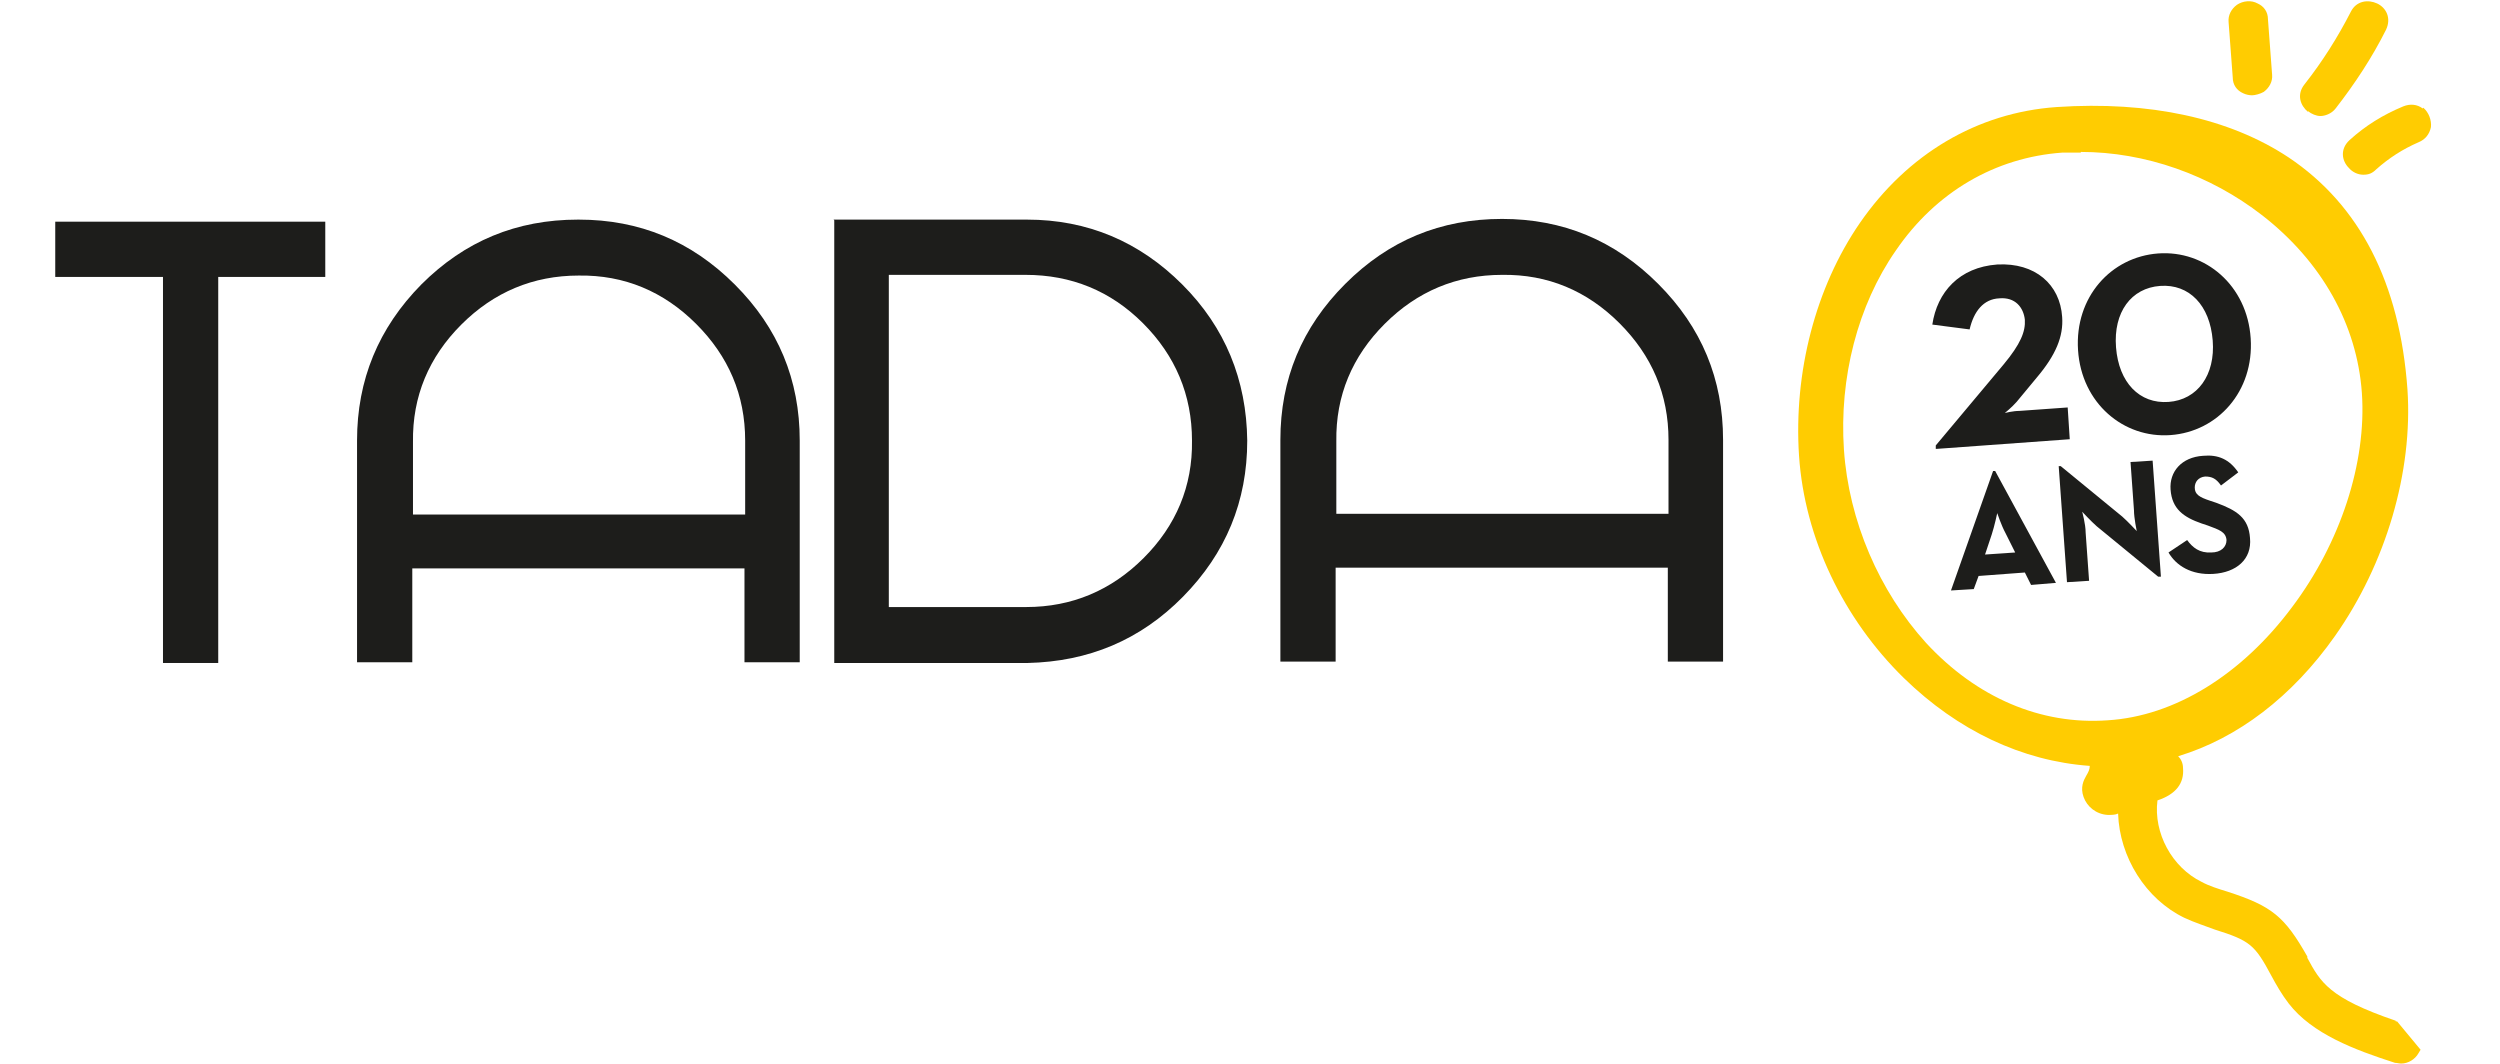
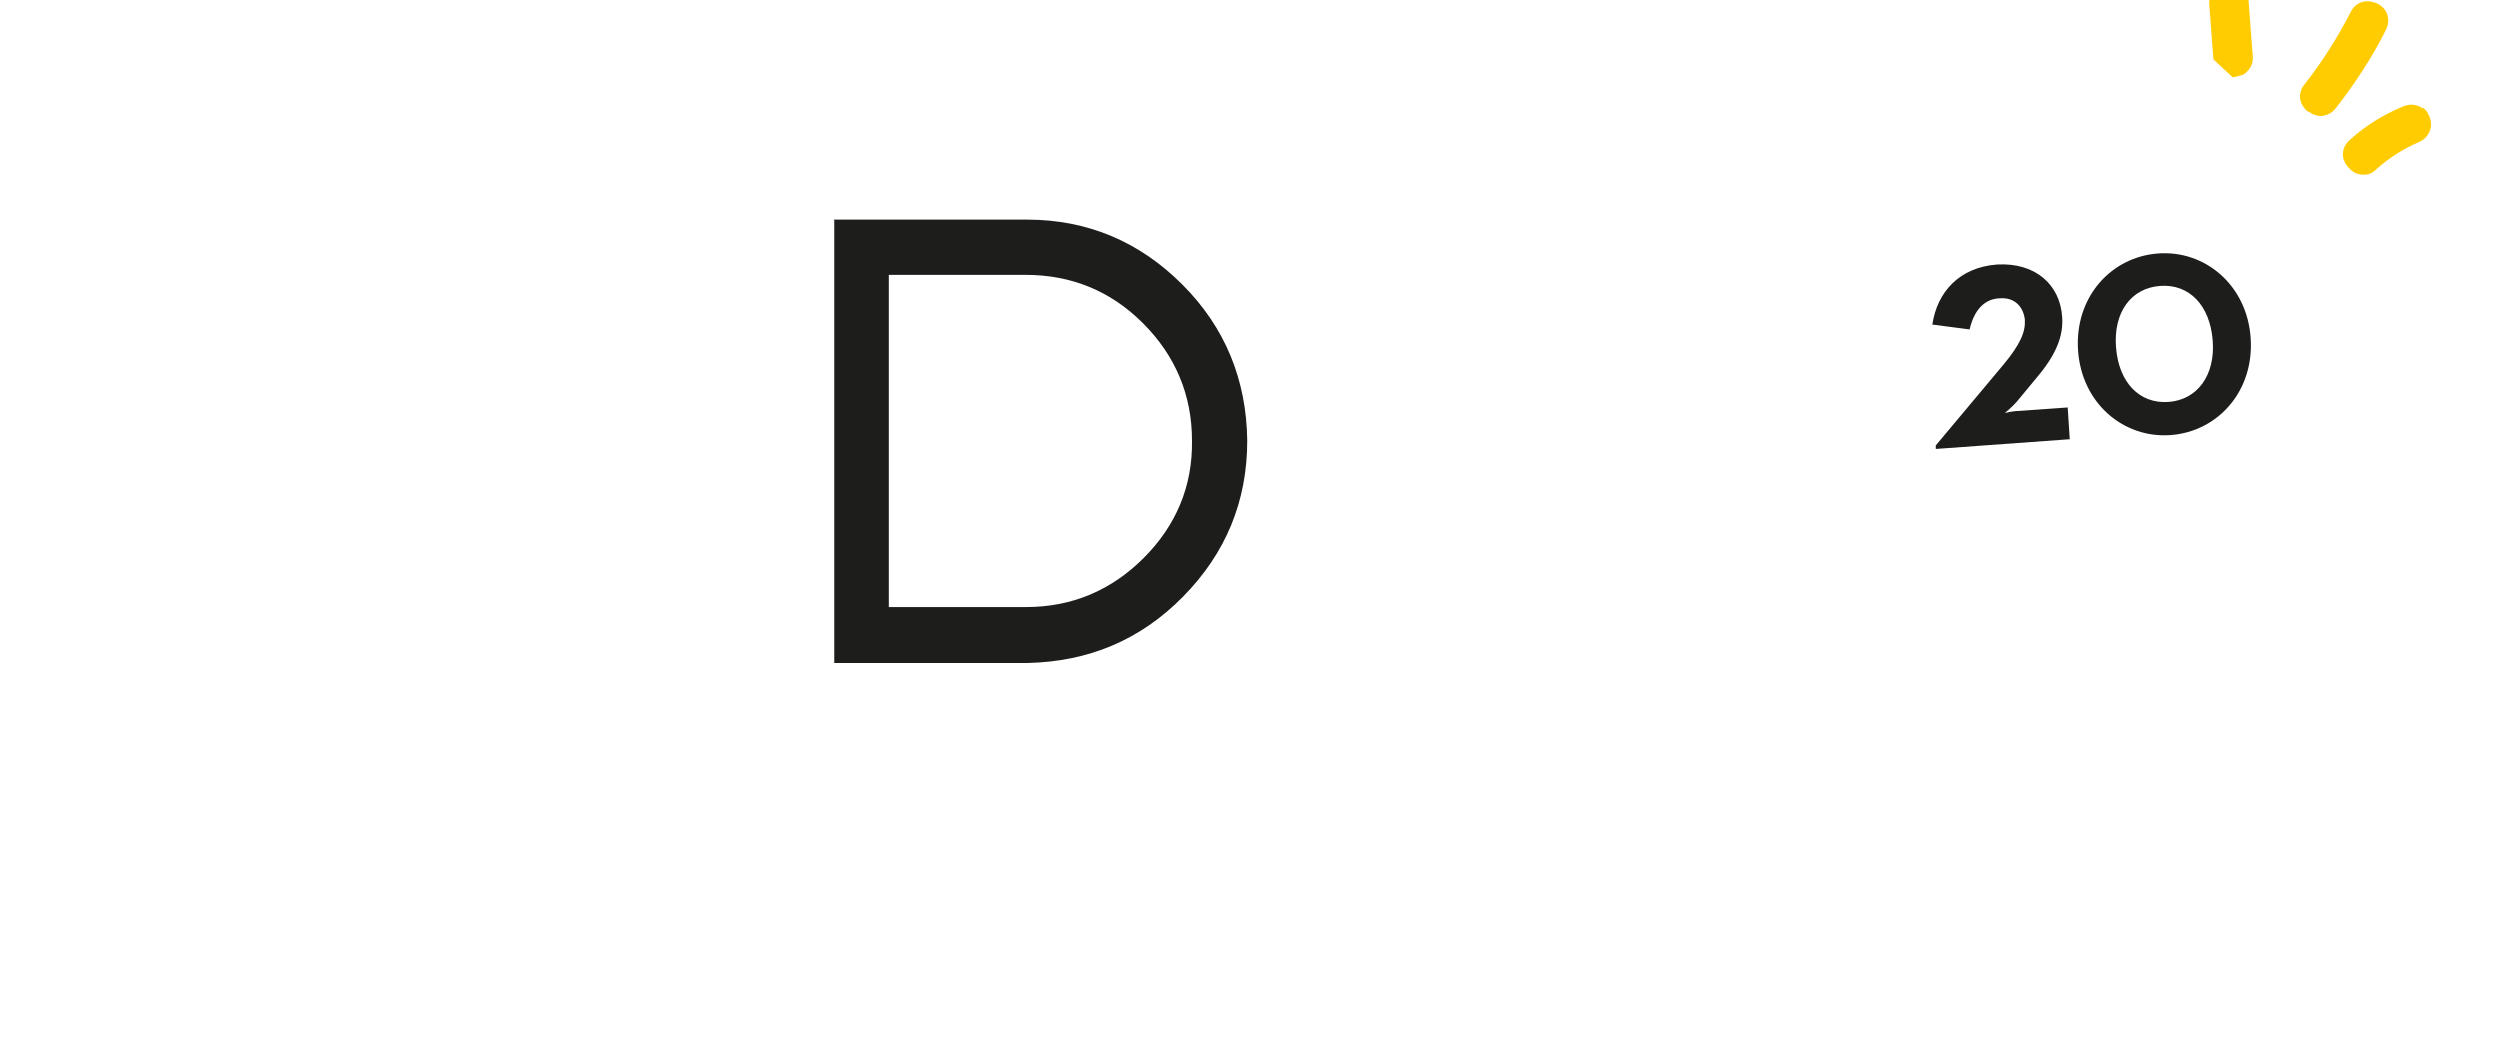
<svg xmlns="http://www.w3.org/2000/svg" version="1.1" viewBox="0 0 362 154">
  <defs>
    <style>
      .cls-1 {
        fill: #1d1d1b;
      }

      .cls-2 {
        fill: #ffcc01;
      }
    </style>
  </defs>
  <g>
    <g id="Calque_1">
-       <polygon class="cls-1" points="8 32.1 8 40.1 23.6 40.1 23.6 96 31.6 96 31.6 40.1 47.1 40.1 47.1 32.1 8 32.1" />
-       <path class="cls-1" d="M83.8,31.8c8.8,0,16.3,3.1,22.6,9.4,6.3,6.3,9.4,13.8,9.4,22.6v32.1s-8,0-8,0v-13.6s-48.1,0-48.1,0v13.6s-8,0-8,0v-32.1c0-8.8,3.1-16.3,9.3-22.6,6.3-6.3,13.8-9.4,22.7-9.4M107.9,74.3v-10.5c0-6.6-2.4-12.2-7.1-16.9-4.7-4.7-10.4-7.1-17-7-6.6,0-12.3,2.4-17,7.1-4.7,4.7-7.1,10.4-7,17v10.5s48.1,0,48.1,0Z" />
      <path class="cls-1" d="M120.7,31.8h28c8.8,0,16.3,3.2,22.5,9.4,6.2,6.2,9.3,13.8,9.4,22.6,0,8.8-3.1,16.3-9.3,22.6-6.2,6.3-13.7,9.4-22.5,9.6h-28s0-64.1,0-64.1ZM128.8,87.9h19.8c6.6,0,12.3-2.4,17-7.1,4.7-4.7,7.1-10.4,7-17,0-6.6-2.4-12.3-7.1-17-4.7-4.7-10.4-7-17-7h-19.8s0,48.1,0,48.1Z" />
-       <path class="cls-1" d="M217.5,31.7c8.8,0,16.3,3.1,22.6,9.4,6.3,6.3,9.4,13.8,9.4,22.6v32.1s-8,0-8,0v-13.6s-48.1,0-48.1,0v13.6s-8,0-8,0v-32.1c0-8.8,3.1-16.3,9.4-22.6,6.3-6.3,13.8-9.4,22.7-9.4M241.6,74.2v-10.5c0-6.6-2.4-12.2-7.1-16.9-4.7-4.7-10.4-7.1-17-7-6.6,0-12.3,2.4-17,7.1-4.7,4.7-7.1,10.4-7,17v10.5s48.1,0,48.1,0Z" />
      <path class="cls-1" d="M314,58.2c-4.2.3-7.2-2.8-7.6-7.9-.4-5.1,2.2-8.6,6.4-8.9,4.2-.3,7.2,2.8,7.6,7.9.4,5-2.2,8.6-6.4,8.9M314.3,63c6.8-.5,12.1-6.3,11.6-14-.5-7.7-6.6-12.8-13.4-12.3-6.8.5-12.1,6.3-11.6,14,.5,7.7,6.6,12.8,13.4,12.3M280.4,65l19.3-1.4-.3-4.6-7,.5c-.9,0-2.1.3-2.1.3,0,0,1-.8,1.7-1.6l2.9-3.5c2.8-3.3,3.9-6,3.7-8.8-.3-4.7-3.9-7.9-9.4-7.6-5.5.4-8.7,4-9.4,8.7l5.4.7c.6-2.6,2-4.4,4.3-4.5,2.3-.2,3.5,1.3,3.7,3.1.1,1.7-.6,3.5-3.1,6.5l-9.8,11.7v.5Z" />
-       <path class="cls-1" d="M320.5,83.1c3.3-.2,5.6-2.1,5.3-5.2-.2-2.9-1.9-4-4.9-5.1l-.9-.3c-1.5-.5-2.2-.9-2.2-1.9,0-.8.5-1.5,1.5-1.6,1,0,1.6.3,2.3,1.3l2.5-1.9c-1.3-1.9-2.9-2.6-5.1-2.4-3.1.2-4.9,2.3-4.7,4.9.2,2.8,1.9,4,4.5,4.9l.9.3c1.6.6,2.6.9,2.7,2.1,0,1-.8,1.8-2.2,1.8-1.7.1-2.7-.7-3.5-1.8l-2.7,1.8c1.1,1.9,3.3,3.3,6.5,3.1M312.6,83.5h.3s-1.2-16.8-1.2-16.8l-3.2.2.5,7c0,1.1.4,3,.4,3,0,0-1.3-1.4-2.1-2.1l-8.9-7.3h-.3s1.2,16.8,1.2,16.8l3.2-.2-.5-7c0-1.2-.5-3-.5-3,0,0,1.3,1.4,2.1,2.1l8.9,7.3ZM287.4,80.4l1-3c.4-1.2.8-3.1.8-3.1,0,0,.6,1.8,1.2,2.9l1.4,2.8-4.4.3ZM282.5,85.5l3.3-.2.7-1.9,6.7-.5.9,1.8,3.6-.3-8.8-16.2h-.3s-6.1,17.3-6.1,17.3Z" />
-       <path class="cls-2" d="M301.3,22c9.3,0,18.7,3.3,26.3,9.2,8.6,6.7,13.7,15.8,14.4,25.7.7,10.1-3.1,21.7-10.1,31-7.3,9.8-17,15.8-26.7,16.4-9.7.7-19-3.3-26.3-11.2-6.8-7.5-11.2-17.7-11.9-28-.7-10.4,2-20.9,7.5-28.8,5.8-8.5,14.4-13.5,24.1-14.2.9,0,1.8,0,2.7,0M346.9,147.8c-9.7-3.3-10.9-5.6-12.8-9.1v-.2c-3.3-5.8-5.1-7.3-11.6-9.4-1.3-.4-2.6-.8-3.7-1.4-4.3-2.1-7-7.1-6.4-11.8,0,0,0,0,0,0,2.7-.9,3.9-2.5,3.7-4.7,0-.7-.3-1.3-.7-1.7,8.6-2.6,16.5-8.6,22.7-17.4,7.4-10.5,11.3-23.8,10.5-35.7-1.1-15.4-6.9-26.7-17.2-33.6-8.6-5.7-20.2-8.2-33.6-7.3-11.5.8-21.6,6.8-28.5,16.8-6.4,9.3-9.6,21.6-8.8,33.7.8,11.9,6.4,23.6,15.2,32.2,7.8,7.6,17.1,12,26.9,12.7,0,.5-.2.9-.5,1.4-.4.7-.9,1.7-.4,3.1.5,1.4,1.8,2.5,3.5,2.6.6,0,1.1,0,1.5-.2.2,6.3,4,12.4,9.6,15.1,1.5.7,3.1,1.2,4.4,1.7,5.1,1.6,5.8,2.2,8.2,6.7.7,1.3,1.5,2.7,2.5,4,3.4,4.4,9.5,6.7,15.4,8.6.3,0,.6.1.9.1,1,0,2-.6,2.5-1.5l.3-.5-3.4-4.1h-.2Z" />
-       <path class="cls-2" d="M323.3,11.2c0,1.1.6,1.9,1.5,2.3.4.2.9.3,1.3.3s1.2-.2,1.7-.5c.8-.6,1.3-1.5,1.2-2.5l-.6-8c0-1.1-.6-1.9-1.5-2.3-.9-.5-2.1-.4-3,.2-.8.6-1.3,1.5-1.2,2.5l.6,8Z" />
+       <path class="cls-2" d="M323.3,11.2s1.2-.2,1.7-.5c.8-.6,1.3-1.5,1.2-2.5l-.6-8c0-1.1-.6-1.9-1.5-2.3-.9-.5-2.1-.4-3,.2-.8.6-1.3,1.5-1.2,2.5l.6,8Z" />
      <path class="cls-2" d="M334.2,16.1c.5.4,1.2.7,1.8.7s1.6-.3,2.2-1.1h0c2.8-3.6,5.3-7.4,7.3-11.4.8-1.7,0-3.2-1.3-3.8-1.3-.6-3-.4-3.8,1.2-1.9,3.7-4.1,7.2-6.7,10.5-1.2,1.5-.6,3.1.5,4" />
      <path class="cls-2" d="M350.8,15.7c-.8-.6-1.8-.7-2.8-.3-2.9,1.2-5.5,2.8-7.8,4.9-1.4,1.3-1.1,3-.1,4,.5.6,1.3,1,2.1,1s1.3-.2,1.9-.8c1.8-1.6,3.8-2.9,6.1-3.9,1-.4,1.6-1.2,1.8-2.2.1-1-.3-2.1-1.1-2.8" />
    </g>
  </g>
</svg>